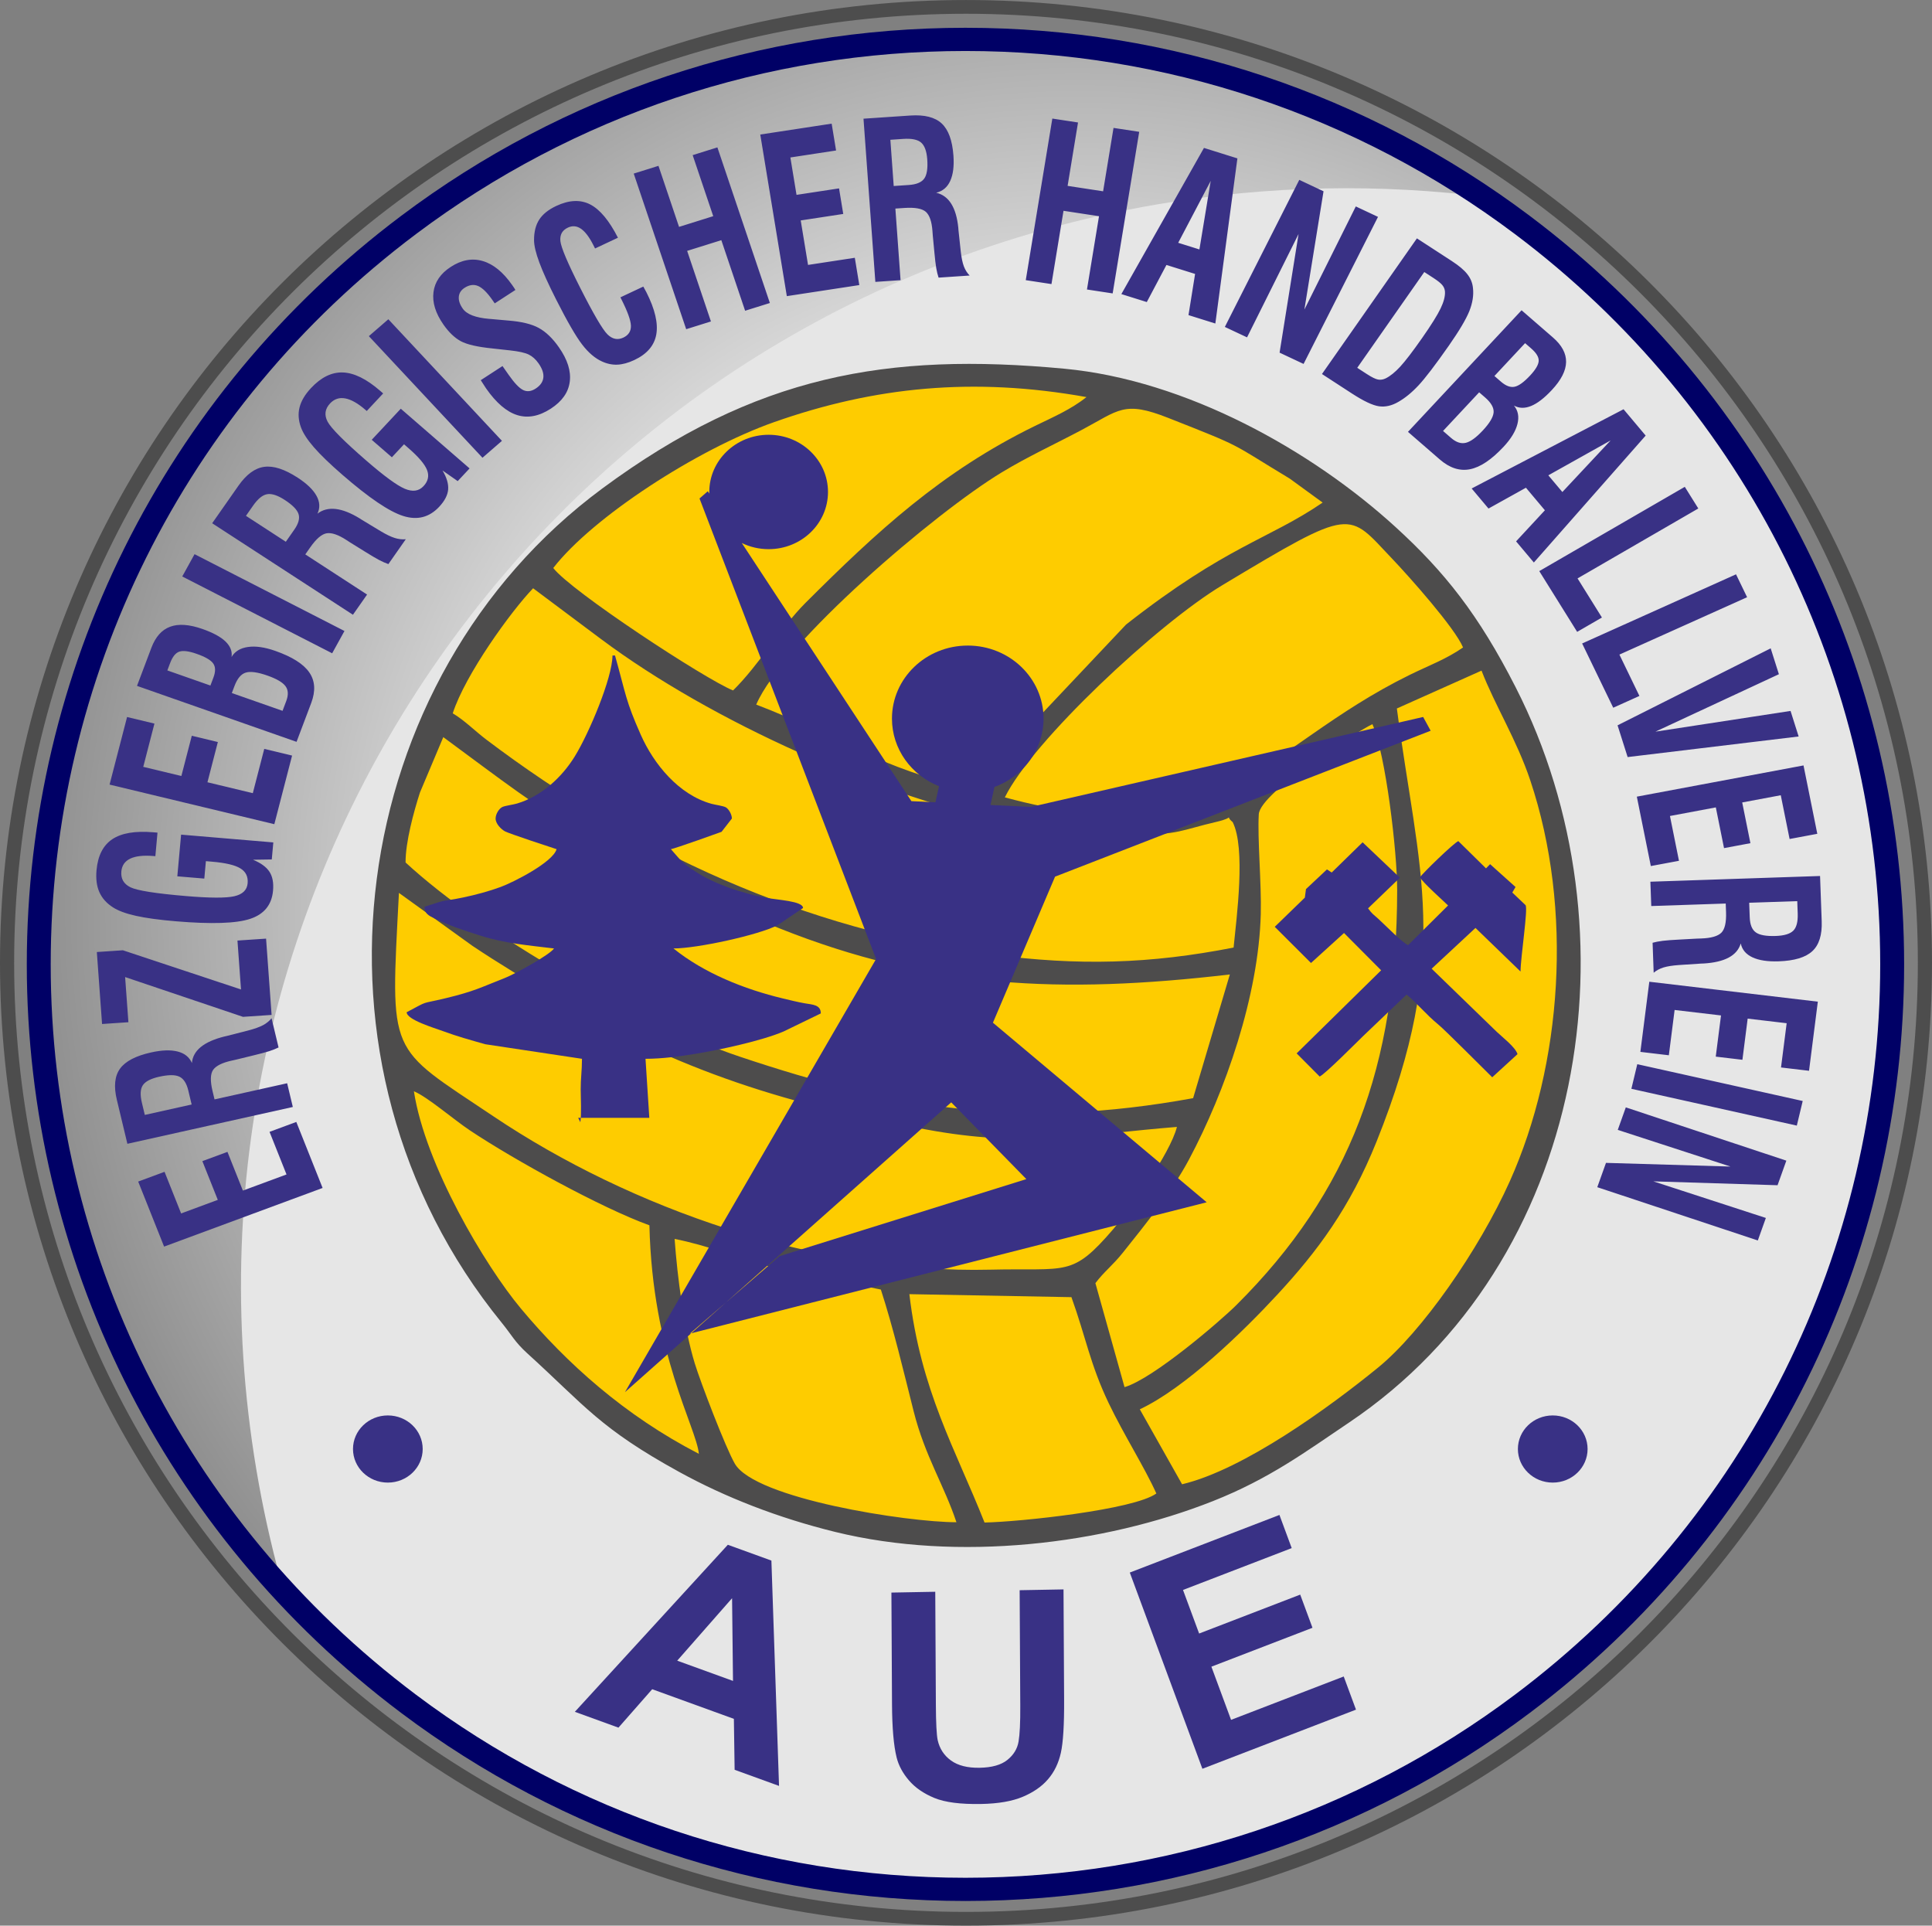
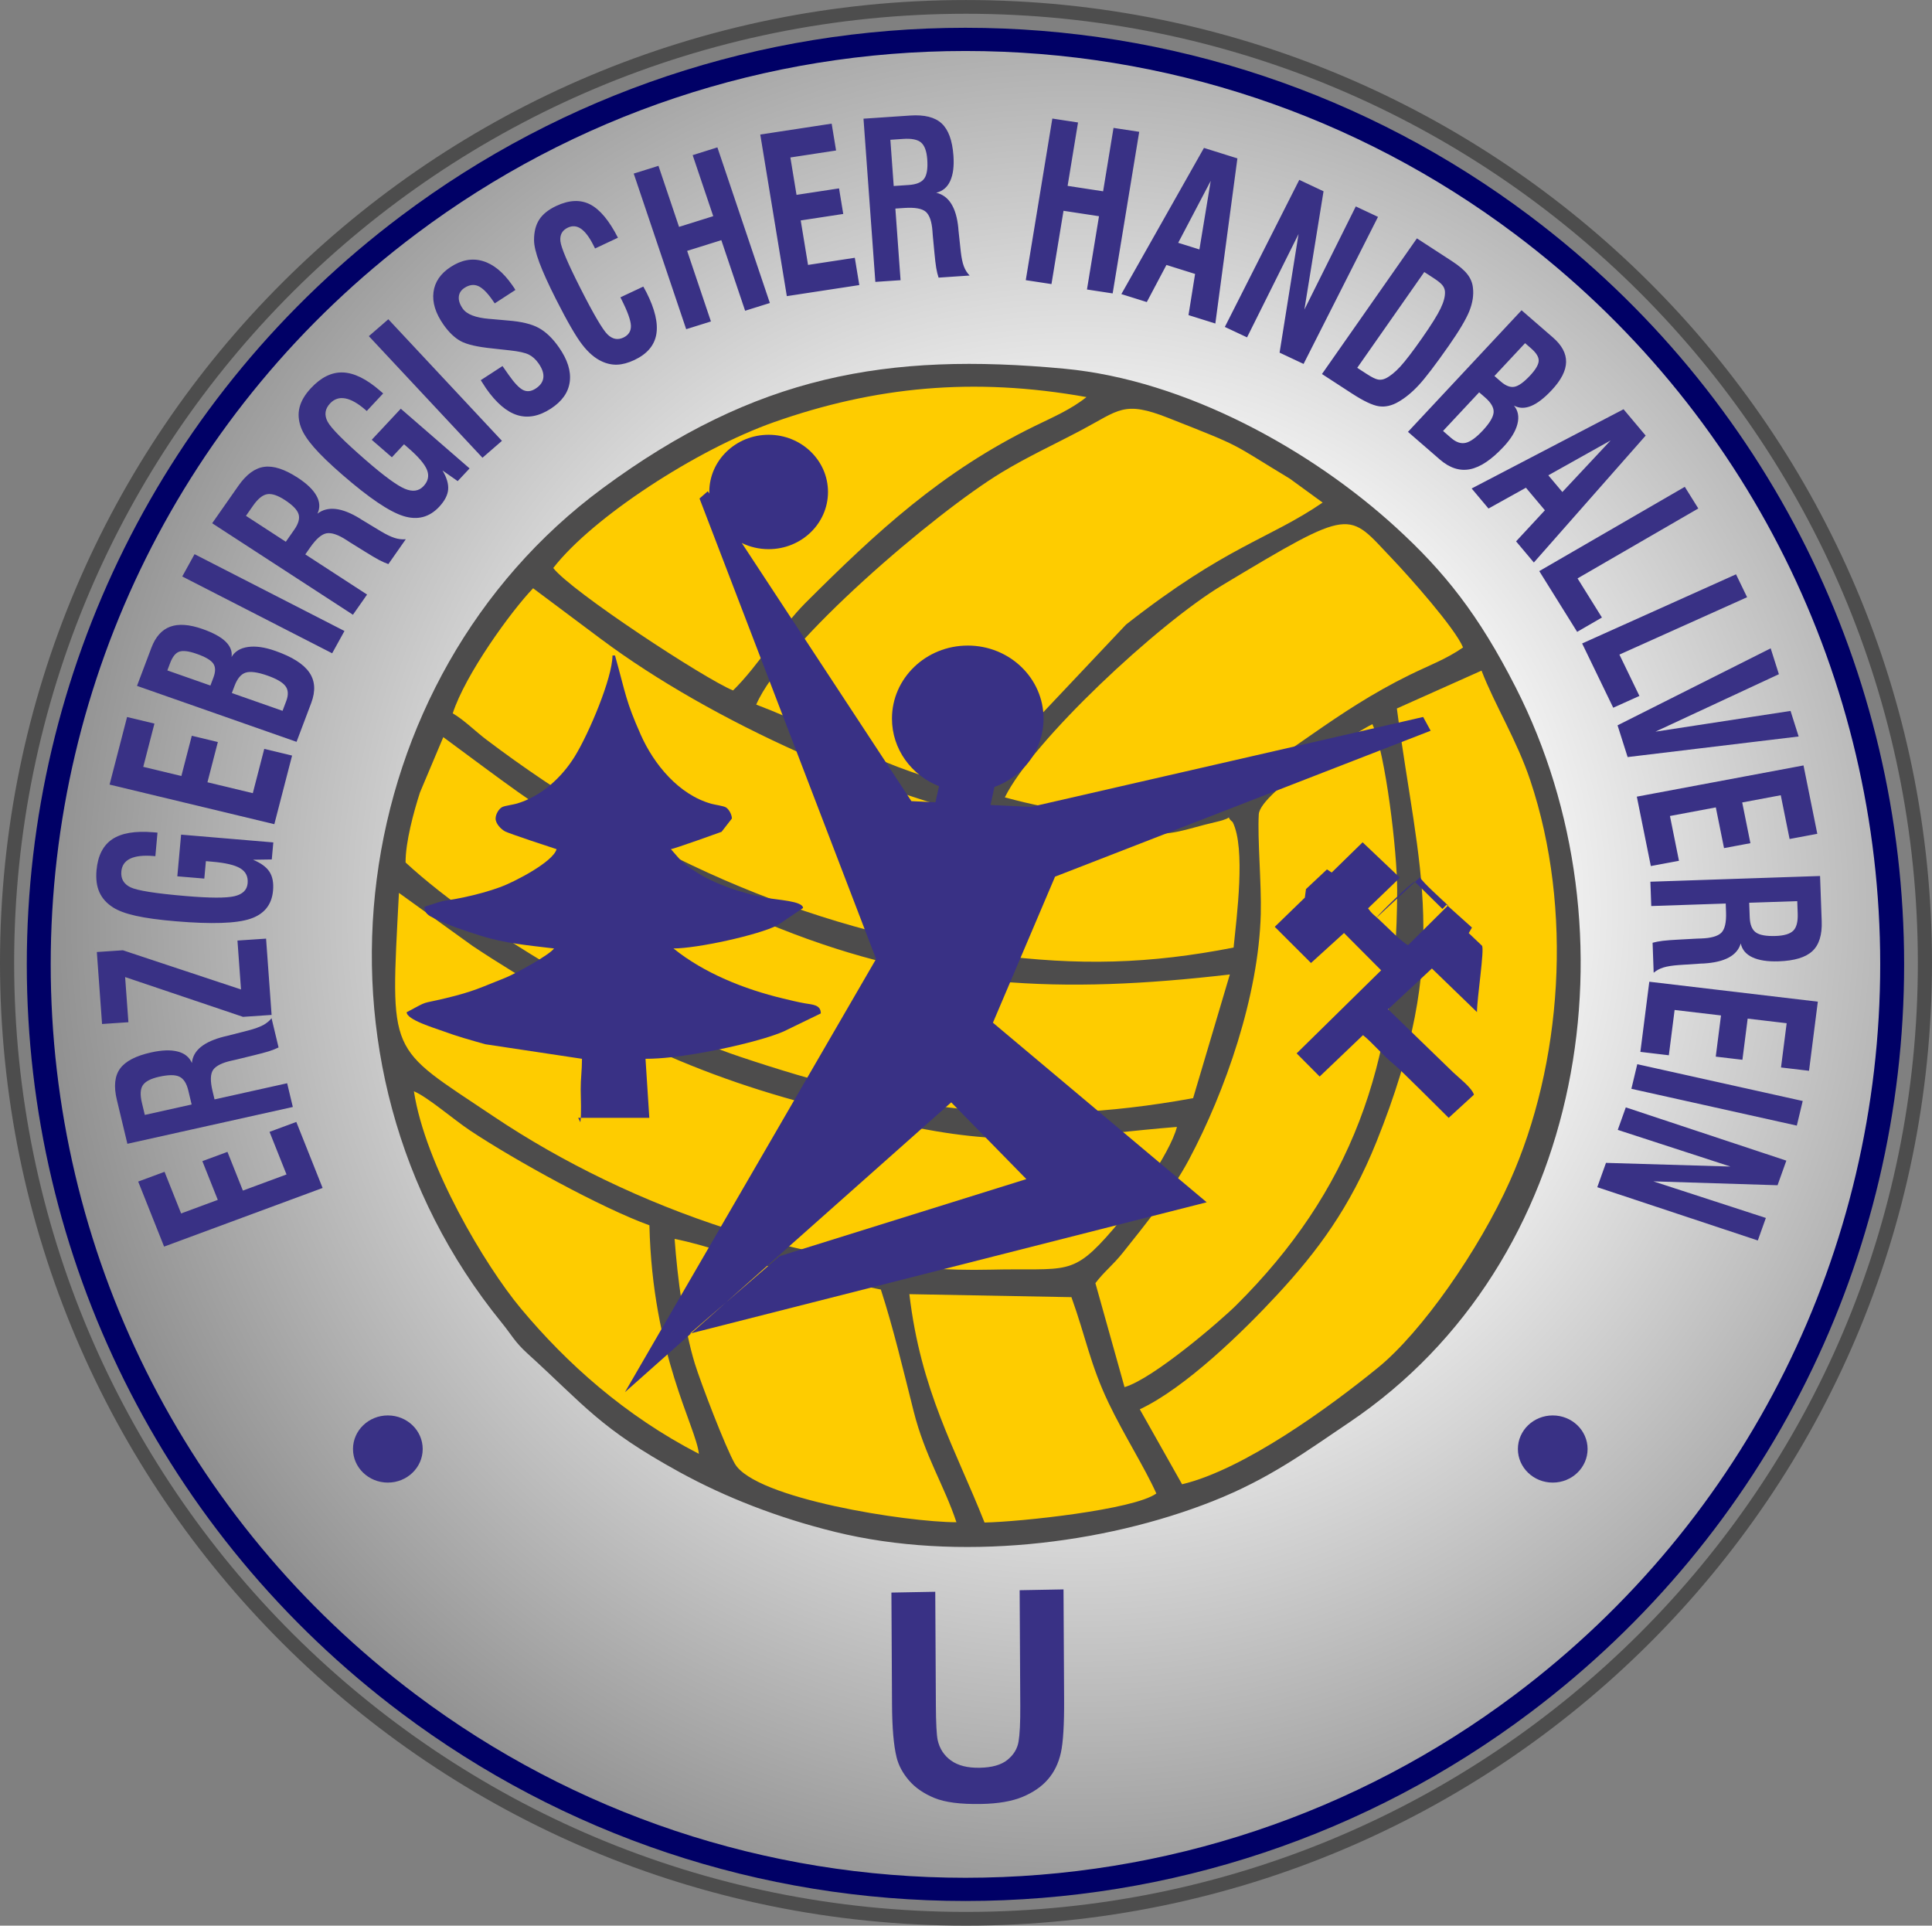
<svg xmlns="http://www.w3.org/2000/svg" xml:space="preserve" width="34.999mm" height="34.881mm" version="1.1" style="shape-rendering:geometricPrecision; text-rendering:geometricPrecision; image-rendering:optimizeQuality; fill-rule:evenodd; clip-rule:evenodd" viewBox="0 0 3485.74 3473.91">
  <rect x="0" y="0" width="3485.74" height="3473.91" fill="#808080" stroke="none" />
  <defs>
    <style type="text/css">
   
    .fil5 {fill:#FECC00}
    .fil7 {fill:#4D4C4C}
    .fil6 {fill:#393185}
    .fil3 {fill:#000066}
    .fil0 {fill:#4D4D4D}
    .fil2 {fill:#E6E6E6}
    .fil4 {fill:#393185;fill-rule:nonzero}
    .fil1 {fill:url(#id0)}
   
  </style>
    <radialGradient id="id0" gradientUnits="userSpaceOnUse" gradientTransform="matrix(1.543 -0 -0 1.543 -1054 -888)" cx="1942.98" cy="1636.91" r="1681.46" fx="1942.98" fy="1636.91">
      <stop offset="0" style="stop-opacity:1; stop-color:#FEFEFE" />
      <stop offset="0.278" style="stop-opacity:1; stop-color:white" />
      <stop offset="0.89" style="stop-opacity:1; stop-color:#666666" />
      <stop offset="1" style="stop-opacity:1; stop-color:#666666" />
    </radialGradient>
  </defs>
  <g id="Layer_x0020_1">
    <path class="fil0" d="M1742.87 0c962.56,0 1742.86,777.67 1742.86,1736.97 0,959.29 -780.31,1736.94 -1742.86,1736.94 -962.57,0 -1742.87,-777.65 -1742.87,-1736.94 0,-959.3 780.31,-1736.97 1742.87,-1736.97zm0 24.8c948.45,0 1717.34,766.55 1717.34,1712.17 0,945.6 -768.89,1712.16 -1717.34,1712.16 -948.46,0 -1717.35,-766.55 -1717.35,-1712.16 0,-945.61 768.89,-1712.17 1717.35,-1712.17z" />
    <path class="fil1" d="M1741.2 64.55c928.64,0 1681.46,748.91 1681.46,1672.72 0,923.82 -752.82,1672.72 -1681.46,1672.72 -928.63,0 -1681.45,-748.9 -1681.45,-1672.72 0,-923.81 752.82,-1672.72 1681.45,-1672.72z" />
-     <path class="fil2" d="M2686.32 356.01c354.03,246.99 614.39,627.64 697.15,1083.36 165.46,911.14 -441.75,1777.31 -1356.21,1934.67 -576.41,99.17 -1137.23,-107.02 -1514.6,-501.16 -18.16,-63.51 -33.4,-128.46 -45.44,-194.77 -197.47,-1087.51 527.24,-2121.34 1618.7,-2309.13 203.49,-35.02 405.35,-38.1 600.41,-12.99z" />
    <path class="fil3" d="M1741.9 50.08c370.52,0 725.49,119.28 1018.25,339.4 430.19,323.44 675.3,823.17 675.3,1350.27 0,527.09 -245.11,1026.82 -675.3,1350.26 -292.76,220.12 -647.73,339.41 -1018.25,339.41 -370.53,0 -725.5,-119.28 -1018.26,-339.41 -430.19,-323.44 -675.3,-823.17 -675.3,-1350.26 0,-527.1 245.11,-1026.83 675.3,-1350.27 292.76,-220.11 647.73,-339.4 1018.26,-339.4zm0 41.87c-360.63,0 -706.02,116.01 -991.09,330.07 -420.1,315.45 -659.33,803.25 -659.33,1317.73 0,514.45 239.23,1002.27 659.33,1317.73 285.07,214.07 630.46,330.06 991.09,330.06 360.62,0 706.01,-116 991.08,-330.06 420.1,-315.45 659.33,-803.27 659.33,-1317.73 0,-514.47 -239.23,-1002.27 -659.33,-1317.73 -285.07,-214.07 -630.46,-330.07 -991.08,-330.07z" />
-     <polygon class="fil4" points="2169.38,3190.91 2038.4,2836.91 2308.39,2732.99 2330.52,2792.8 2134.39,2868.3 2163.48,2946.91 2345.86,2876.72 2367.99,2936.54 2185.61,3006.73 2221.1,3102.65 2424.36,3024.41 2446.5,3084.23 " />
-     <path class="fil4" d="M1405.54 3221.81l-80.12 -29.06 -1.35 -91.9 -147.36 -53.47 -60.89 69.32 -78.68 -28.55 276.04 -301.35 78.59 28.51 13.77 406.5zm-83.05 -189.4l-1.68 -149.2 -98.98 112.68 100.66 36.52z" />
    <path class="fil4" d="M1608.26 2873.04l79.14 -1.46 1.11 204.56c0.18,32.51 1.28,53.48 3.25,63.03 3.45,15.4 11.43,27.74 24.02,36.81 12.71,9.17 29.92,13.5 51.74,13.1 22.11,-0.4 38.82,-5.11 50.06,-14.18 11.23,-9.08 17.9,-20.02 20.1,-32.98 2.21,-12.96 3.28,-34.33 3.11,-64.2l-1.13 -208.95 79.14 -1.46 1.08 198.49c0.24,45.34 -1.68,77.44 -5.86,96.25 -4.17,18.79 -11.91,34.75 -23.3,47.87 -11.29,13.12 -26.52,23.6 -45.58,31.59 -19.14,8.01 -44.04,12.33 -74.87,12.9 -37.2,0.69 -65.41,-2.93 -84.65,-10.92 -19.23,-8 -34.49,-18.51 -45.74,-31.67 -11.26,-13.15 -18.61,-26.89 -22.24,-41.5 -5.31,-21.51 -8.03,-53.45 -8.26,-95.71l-1.09 -201.57z" />
    <path class="fil4" d="M582.04 2143.09l-285.98 105.78 -46.75 -117.32 47.55 -17.59 29.92 75.1 66.17 -24.49 -27.84 -69.87 45.27 -16.73 27.83 69.86 78.73 -29.1 -30.63 -76.87 48.3 -17.88 47.44 119.1zm-236.28 -150.57l-6.11 -25.53c-3.11,-12.96 -8.49,-21.15 -16.17,-24.74 -7.6,-3.6 -19.78,-3.5 -36.45,0.22 -14.87,3.31 -24.62,8.37 -29.26,15.13 -4.63,6.82 -5.22,17.42 -1.75,31.91l5.22 21.81 84.53 -18.8zm182.54 4.47l-298.47 66.42 -19.06 -79.55c-5.76,-24.03 -3.84,-42.78 5.86,-56.08 9.68,-13.33 28.35,-23.04 56.01,-29.2 19.36,-4.3 35.35,-4.85 47.88,-1.63 12.55,3.17 21.08,10.11 25.74,20.72 1.88,-22.64 21.53,-38.62 58.88,-47.88 1.72,-0.4 2.98,-0.67 3.92,-0.89l39.19 -10.03c11.14,-2.94 19.87,-6.06 26.25,-9.42 6.28,-3.34 11.47,-7.55 15.44,-12.56l12.65 52.73c-4.74,2.34 -10.42,4.6 -17.06,6.77 -6.67,2.07 -16.17,4.65 -28.49,7.6l-31.07 7.6 -7.93 1.75c-17.26,3.83 -28.46,9.44 -33.54,16.74 -5.02,7.3 -5.38,20.01 -1.06,38.1l3.64 15.14 131 -29.14 10.24 42.82zm-38.29 -166.07l-51.61 3.47 -212.66 -71.77 5.92 81.46 -47.53 3.22 -9.42 -129.84 47 -3.18 213.12 70.72 -6.4 -88.25 51.61 -3.47 9.98 137.64zm0.35 -280.49l-33.92 0.53c14.2,5.82 24.1,13.07 29.73,21.7 5.55,8.59 7.73,19.93 6.44,34.09 -2.31,25.55 -16.05,42.46 -41.15,50.81 -25.1,8.4 -69.91,9.84 -134.38,4.41 -30.12,-2.54 -54.13,-5.84 -72.04,-9.86 -17.96,-3.99 -31.62,-9.09 -41.07,-15.14 -11.54,-7.34 -19.78,-16.55 -24.65,-27.46 -4.86,-10.91 -6.59,-24.2 -5.17,-39.69 2.37,-26.14 11.82,-44.8 28.44,-55.9 16.6,-11.07 41.18,-15.25 73.85,-12.51l7.72 0.65 -3.85 42.47 -3.18 -0.26c-18.21,-1.53 -32.24,0 -42.08,4.66 -9.75,4.63 -15.16,12.34 -16.11,23.1 -1.21,13.23 4.32,22.73 16.53,28.67 12.27,5.93 45.65,11.18 100.17,15.79 43.1,3.64 72.11,3.74 87.08,0.32 14.97,-3.44 22.96,-11.19 24.06,-23.3 1.09,-12.04 -3.29,-21.01 -13.18,-27.01 -9.79,-6.01 -27.02,-10.03 -51.63,-12.09l-10.49 -0.9 -2.86 31.44 -48.7 -4.09 6.83 -75.19 166.38 14.03 -2.79 30.72zm4.57 -63.62l-297.24 -71.42 31.56 -121.91 49.39 11.86 -20.19 78.03 68.77 16.53 18.81 -72.62 47.02 11.31 -18.77 72.59 81.82 19.68 20.67 -79.9 50.2 12.08 -32.03 123.77zm14.85 -204.49l6.67 -17.69c4.18,-11.07 3.73,-19.99 -1.41,-26.87 -5.06,-6.85 -16.01,-13.24 -32.8,-19.13 -17.43,-6.1 -30.35,-7.86 -38.82,-5.3 -8.43,2.59 -15.18,10.53 -20.27,23.98l-4.88 12.91 91.51 32.1zm-130.16 -45.64l5.43 -14.37c4.07,-10.76 3.94,-19.22 -0.38,-25.42 -4.25,-6.1 -14.26,-11.93 -29.96,-17.42 -14.11,-4.95 -24.53,-6.25 -31.25,-3.92 -6.73,2.3 -12.24,9.2 -16.57,20.72l-4.97 13.15 77.7 27.27zm155.41 101.58l-287.87 -100.95 26.01 -68.86c7.44,-19.67 18.71,-32.33 33.82,-37.88 15.06,-5.63 34.53,-4.22 58.32,4.11 19.01,6.68 32.93,14.2 41.6,22.63 8.67,8.41 12.32,17.71 10.87,27.88 5.9,-10.05 15.79,-16.13 29.59,-18.07 13.81,-1.98 30.13,0.33 49.09,6.99 30.56,10.72 51.03,23.65 61.54,38.89 10.51,15.25 11.63,33.62 3.47,55.23l-26.44 70.01zm64.25 -159.75l-270.47 -138.58 22.2 -40.23 270.47 138.58 -22.2 40.23zm-83.61 -201.21l15.2 -21.72c7.71,-11.01 10.29,-20.4 7.74,-28.24 -2.46,-7.82 -10.84,-16.35 -25.02,-25.56 -12.67,-8.23 -23.15,-11.65 -31.45,-10.31 -8.33,1.38 -16.79,8.19 -25.42,20.52l-12.99 18.55 71.94 46.76zm121.07 131.68l-253.94 -165.06 47.36 -67.66c14.31,-20.46 29.84,-31.89 46.57,-34.12 16.73,-2.26 36.83,4.26 60.35,19.56 16.47,10.7 27.79,21.57 33.9,32.63 6.15,10.99 6.71,21.76 1.81,32.25 18.48,-14.1 44.01,-11.16 76.54,8.84 1.45,0.96 2.52,1.66 3.31,2.17l34.37 20.77c9.82,5.86 18.14,9.89 25.03,12.07 6.83,2.16 13.57,2.95 20.07,2.33l-31.4 44.87c-4.99,-1.74 -10.57,-4.19 -16.76,-7.41 -6.13,-3.28 -14.55,-8.24 -25.2,-14.89l-26.95 -16.72 -6.76 -4.39c-14.67,-9.56 -26.56,-13.61 -35.58,-12.22 -8.93,1.44 -18.83,9.86 -29.62,25.24l-9.03 12.9 111.46 72.44 -25.51 36.41zm189.03 -241.07l-27.43 -19.23c7.72,12.88 11.08,24.41 10.2,34.57 -0.95,10.07 -6.27,20.41 -16.15,30.96 -17.82,19.05 -39.34,24.6 -64.6,16.7 -25.28,-7.85 -62,-32.68 -110.07,-74.41 -22.46,-19.49 -39.6,-36.03 -51.39,-49.62 -11.85,-13.62 -19.58,-25.61 -23.34,-35.92 -4.61,-12.57 -5.47,-24.67 -2.52,-36.22 2.93,-11.53 9.82,-23.15 20.64,-34.7 18.23,-19.52 37.43,-28.91 57.64,-28.16 20.17,0.8 42.42,11.7 66.79,32.85l5.75 4.99 -29.59 31.69 -2.37 -2.05c-13.57,-11.79 -25.75,-18.69 -36.52,-20.67 -10.69,-1.98 -19.8,1.05 -27.31,9.06 -9.22,9.88 -10.73,20.68 -4.68,32.5 6.09,11.87 29.47,35.43 70.13,70.71 32.15,27.89 55.26,44.78 69.35,50.74 14.09,5.94 25.32,4.37 33.75,-4.66 8.41,-8.97 10.53,-18.67 6.37,-29.2 -4.09,-10.48 -15.33,-23.67 -33.7,-39.59l-7.81 -6.8 -21.92 23.45 -36.34 -31.52 52.43 -56.09 124.12 107.7 -21.42 22.91zm44.7 -42.16l-204.98 -219.36 35.14 -30.48 204.98 219.36 -35.14 30.48zm-3.1 -139.93l39.24 -25.49 11 15.72c10.54,15.02 19.38,24.28 26.38,27.61 7.05,3.38 14.55,2.45 22.48,-2.72 8.33,-5.38 12.9,-11.92 13.82,-19.62 0.95,-7.71 -1.97,-16.29 -8.61,-25.79 -5.13,-7.33 -11.02,-12.65 -17.72,-15.94 -6.65,-3.27 -17.93,-5.8 -33.73,-7.51l-31.65 -3.49c-27.14,-2.74 -46.24,-7.13 -57.34,-13.18 -11.09,-6.05 -21.42,-15.98 -31.08,-29.75 -14.39,-20.56 -20.43,-40.06 -18.09,-58.55 2.32,-18.48 12.73,-33.68 31.12,-45.63 19.53,-12.71 38.79,-16.22 57.9,-10.57 19.04,5.61 36.67,20.01 52.94,43.23 1.62,2.33 2.87,4.11 3.71,5.4 0.86,1.34 1.53,2.47 2.12,3.53l-37.26 24.2 -4.55 -6.53c-9.3,-13.28 -17.81,-21.55 -25.57,-24.87 -7.72,-3.27 -15.9,-2.14 -24.42,3.41 -6.3,4.09 -9.69,9.45 -10.28,16.05 -0.6,6.62 1.76,13.77 7.11,21.42 7.21,10.31 23.27,16.45 48.13,18.52l0.62 0 33.52 2.98c23.7,1.87 41.94,6.27 54.79,13.31 12.83,6.98 24.97,18.57 36.39,34.9 15.57,22.25 22.14,42.98 19.61,62.16 -2.46,19.19 -13.86,35.38 -34.18,48.58 -21.12,13.72 -41.3,17.59 -60.54,11.63 -19.19,-5.98 -37.97,-22.04 -56.19,-48.07 -1.9,-2.71 -4.89,-7.39 -9.01,-13.94l-0.68 -0.99zm252.01 -149.48l41.28 -19.4c0.56,1.13 1.47,2.81 2.7,5 1.24,2.18 2.18,3.92 2.85,5.22 15.5,30.63 21.44,56.01 17.87,76.11 -3.57,20.08 -16.81,35.5 -39.73,46.25 -10.88,5.11 -21.06,7.87 -30.49,8.3 -9.46,0.36 -18.77,-1.59 -27.89,-5.84 -12.33,-5.55 -24.2,-15.63 -35.45,-30.21 -11.34,-14.61 -27.08,-41.86 -47.32,-81.84 -13.84,-27.35 -23.85,-49.51 -30.15,-66.49 -6.3,-17.05 -9.49,-30.41 -9.53,-40.24 -0.04,-15.02 3.09,-27.42 9.42,-37.17 6.35,-9.75 16.56,-17.9 30.72,-24.57 23.12,-10.85 43.5,-11.76 61.12,-2.72 17.64,9.1 34.33,29.12 50.12,60.07l-41.29 19.4 -3.21 -6.34c-7.26,-14.36 -14.7,-24.09 -22.26,-29.28 -7.56,-5.17 -15.42,-5.87 -23.61,-1.99 -10.21,4.79 -14.68,12.92 -13.45,24.43 1.25,11.49 13.05,39.36 35.44,83.59 24.15,47.74 40.72,75.99 49.51,84.58 8.83,8.67 18.39,10.59 28.55,5.81 9.45,-4.44 14.05,-11.6 13.72,-21.52 -0.34,-9.8 -6.06,-25.68 -17.1,-47.49l-1.84 -3.66zm118.64 57.5l-94.65 -280.74 44.65 -13.97 37.12 110.11 61.68 -19.31 -37.12 -110.12 44.62 -13.97 94.67 280.74 -44.64 13.97 -42.92 -127.32 -61.68 19.32 42.92 127.31 -44.65 13.98zm181.58 -59.64l-47.92 -291.55 128.8 -19.65 7.97 48.44 -82.45 12.59 11.09 67.46 76.72 -11.7 7.58 46.13 -76.73 11.7 13.21 80.26 84.39 -12.88 8.11 49.23 -130.76 19.96zm192.84 -198.68l27.13 -1.83c13.75,-0.93 23.03,-4.75 27.89,-11.52 4.86,-6.68 6.67,-18.29 5.49,-34.72 -1.08,-14.69 -4.73,-24.74 -10.95,-30.23 -6.25,-5.48 -17.04,-7.71 -32.42,-6.67l-23.18 1.57 6.04 83.4zm-33.13 173l-21.38 -294.45 84.52 -5.71c25.53,-1.7 44.45,3.04 56.56,14.34 12.16,11.32 19.19,30.6 21.18,57.87 1.39,19.11 -0.56,34.4 -5.83,45.84 -5.19,11.44 -13.66,18.48 -25.26,21.24 22.9,5.36 36.24,26.53 39.9,63.56 0.12,1.68 0.2,2.93 0.26,3.84l4.17 38.86c1.25,11.07 3.08,19.87 5.53,26.45 2.46,6.53 5.97,12.11 10.48,16.67l-56.04 3.78c-1.64,-4.87 -3.09,-10.61 -4.24,-17.29 -1.11,-6.68 -2.25,-16.13 -3.35,-28.29l-2.92 -30.77 -0.57 -7.83c-1.24,-17.04 -5.24,-28.56 -11.91,-34.54 -6.71,-5.9 -19.7,-8.26 -38.89,-6.95l-16.09 1.08 9.37 129.22 -45.48 3.06zm271.39 -3.15l47.93 -291.52 46.35 7.06 -18.79 114.36 64.05 9.79 18.79 -114.37 46.35 7.07 -47.91 291.53 -46.35 -7.07 21.72 -132.2 -64.05 -9.77 -21.72 132.2 -46.37 -7.08zm275.03 -67.41l38.26 11.98 20.44 -123.76 -58.7 111.77zm-102.56 92.53l149.03 -263.7 60.33 18.9 -39.79 297.91 -48.44 -15.18 11.89 -74.29 -51.7 -16.18 -35.43 66.92 -45.9 -14.37zm186.71 59.25l134.29 -265.31 43.77 20.58 -34.54 213.42 92.75 -186.06 40.07 18.83 -134.29 265.3 -43.29 -20.36 34.22 -213.98 -92.91 186.41 -40.07 -18.83zm238.87 73.76l17.37 11.27c8.86,5.76 15.57,9.04 20.17,9.89 4.56,0.85 9.19,0.12 13.83,-2.13 8.09,-3.99 16.76,-10.98 26.07,-21.03 9.27,-10.08 22.48,-27.26 39.53,-51.63 16.59,-23.69 27.73,-41.57 33.46,-53.54 5.78,-12.01 8.4,-22.16 7.84,-30.5 -0.35,-4.25 -1.91,-8.12 -4.76,-11.54 -2.79,-3.46 -8.06,-7.67 -15.71,-12.66l-16.84 -10.93 -120.97 172.8zm-63.64 11.2l171.3 -244.73 62.99 40.94c12.83,8.35 22.18,16.21 28.04,23.76 5.85,7.49 9.2,15.67 10.07,24.6 1.58,13.19 -0.65,27.11 -6.48,41.86 -5.94,14.77 -18.26,35.56 -37.11,62.54 -24.31,34.72 -42.53,58.6 -54.71,71.61 -12.11,12.96 -24.26,22.83 -36.29,29.68 -11.84,6.91 -23.53,9.56 -34.9,7.94 -11.39,-1.63 -27.75,-9.34 -48.97,-23.14l-53.94 -35.06zm218.46 102.73l14.51 12.58c9.08,7.88 17.84,10.84 26.39,8.82 8.49,-1.96 18.74,-9.37 30.68,-22.14 12.41,-13.28 18.93,-24.16 19.65,-32.71 0.65,-8.5 -4.45,-17.52 -15.5,-27.1l-10.58 -9.17 -65.16 69.72zm92.67 -99.17l11.79 10.23c8.83,7.66 17.03,10.72 24.59,9.17 7.48,-1.51 16.84,-8.3 28.01,-20.24 10.04,-10.77 15.2,-19.57 15.5,-26.45 0.29,-6.89 -4.29,-14.38 -13.74,-22.58l-10.8 -9.37 -55.34 59.24zm-155.96 100.78l204.96 -219.37 56.51 49.03c16.15,13.99 24.1,28.81 23.79,44.39 -0.23,15.56 -8.86,32.45 -25.82,50.58 -13.54,14.5 -25.98,24.09 -37.34,28.69 -11.34,4.6 -21.64,4.37 -30.89,-0.74 7.47,9.03 9.61,20.13 6.3,33.19 -3.29,13.08 -11.63,26.8 -25.11,41.24 -21.77,23.28 -41.9,36.73 -60.47,40.41 -18.6,3.68 -36.73,-2.21 -54.47,-17.59l-57.47 -49.85zm253.23 78.4l25.33 30.12 87.07 -93.06 -112.4 62.94zm-138.32 23.75l274.04 -142.94 39.91 47.51 -201.74 228.97 -32.07 -38.15 51.98 -56.06 -34.21 -40.69 -67.53 37.55 -30.38 -36.17zm121.98 149.05l262.57 -152.02 24.37 39.04 -217.88 126.15 43.99 70.56 -44.69 25.88 -68.36 -109.61zm77.35 130.55l277.63 -124.75 19.99 41.3 -230.37 103.51 36.09 74.61 -47.25 21.25 -56.09 -115.92zm63.91 147.67l276.26 -138.88 14.81 46.67 -222.76 103.62 243.79 -37.38 14.61 46.1 -308.53 37.14 -18.18 -57.27zm34.78 128.68l300.71 -56.33 24.88 123.35 -49.98 9.37 -15.93 -78.95 -69.58 13.03 14.81 73.47 -47.6 8.91 -14.81 -73.47 -82.76 15.51 16.28 80.83 -50.78 9.48 -25.26 -125.2zm202.7 191.41l0.97 26.18c0.48,13.27 4.1,22.32 10.96,27.26 6.76,4.91 18.74,7.06 35.83,6.48 15.27,-0.5 25.82,-3.68 31.72,-9.47 5.91,-5.85 8.58,-16.14 8.06,-31l-0.82 -22.36 -86.72 2.91zm-178.28 -37.97l306.14 -10.3 2.97 81.56c0.9,24.68 -4.7,42.71 -16.86,53.98 -12.15,11.31 -32.38,17.43 -60.74,18.38 -19.88,0.69 -35.66,-1.73 -47.37,-7.2 -11.66,-5.41 -18.68,-13.79 -21.11,-25.06 -6.36,21.87 -28.81,33.97 -67.32,36.2 -1.76,0.03 -3.07,0.08 -4.01,0.12l-40.47 2.66c-11.52,0.83 -20.7,2.28 -27.62,4.39 -6.85,2.13 -12.77,5.32 -17.67,9.5l-1.95 -54.09c5.1,-1.42 11.11,-2.61 18.09,-3.49 6.95,-0.83 16.79,-1.61 29.46,-2.22l32.01 -1.75 8.15 -0.27c17.7,-0.6 29.8,-4.05 36.24,-10.27 6.35,-6.25 9.23,-18.66 8.57,-37.21l-0.56 -15.55 -134.35 4.52 -1.59 -43.91zm-1.94 180.43l304.06 35.97 -15.89 124.7 -50.54 -5.98 10.19 -79.82 -70.36 -8.32 -9.47 74.28 -48.11 -5.7 9.48 -74.29 -83.71 -9.88 -10.41 81.72 -51.36 -6.11 16.12 -126.58zm-21.7 148.78l298.49 66.39 -10.65 44.4 -298.47 -66.4 10.63 -44.39zm-20.69 77.9l289.64 96.11 -15.86 44.35 -224.04 -7 202.95 66.03 -14.51 40.62 -289.65 -96.12 15.7 -43.87 224.59 6.64 -203.34 -66.14 14.51 -40.62z" />
    <path class="fil5" d="M1761.39 676.19c590.59,0 1072.29,470.52 1072.29,1047.43 0,576.92 -481.7,1047.45 -1072.29,1047.45 -590.62,0 -1072.31,-470.53 -1072.31,-1047.45 0,-576.91 481.69,-1047.43 1072.31,-1047.43z" />
    <path class="fil6" d="M699.75 2553.46c34.73,0 62.88,27.12 62.88,60.58 0,33.44 -28.16,60.58 -62.88,60.58 -34.72,0 -62.87,-27.14 -62.87,-60.58 0,-33.46 28.16,-60.58 62.87,-60.58z" />
    <path class="fil7" d="M2734.75 1240.21c-67.01,-131.53 -128.41,-208.66 -216.78,-289.37 -151.05,-137.96 -377.23,-265.07 -597.92,-285.74 -319.1,-29.88 -556.78,11.59 -833.43,216.16 -460.88,340.81 -563.6,1035.56 -181.34,1505.05 18.05,22.18 23.33,34.48 46.14,55.19 104.45,94.88 130.44,135.01 274.54,214.2 83.31,45.78 178.75,82.81 280.68,107.87 222.15,54.6 484.32,22.6 681.6,-55.48 102.35,-40.5 167.74,-89.35 245.74,-141.8 430.62,-289.61 523.96,-887.97 300.77,-1326.08zm-1917.89 46.67c20.69,12.05 40.13,31.92 60.95,47.65 266.71,201.39 571.35,343.25 912.27,387.56 156.05,20.28 283.97,17.04 435.59,-12.7 5.54,-55.88 22.05,-179.04 -1.66,-226.34 -16.07,-13.15 7.16,-8.89 -28.82,-0.54 -64.88,15.06 -69.37,23.89 -147.19,22.87 -80.11,-1.06 -127.34,-0.48 -204.63,-15.61 -252.54,-49.45 -560.09,-188.33 -758.79,-336.77l-122.72 -91.78c-39.92,41.49 -122.57,155.82 -145.01,225.65zm1703.39 -8.79c38.65,294.92 100.26,440.31 -36.62,781.3 -48.08,119.77 -107.12,198.39 -178.92,275.99 -62.04,67.06 -165.95,168.28 -248.24,207.03l76.26 135.24c111.77,-26.57 266.8,-139.68 353.99,-210.83 77.99,-63.64 181.41,-211.13 237.34,-335.89 94.25,-210.19 114.83,-490.17 36.91,-723.12 -24.45,-73.11 -64,-135.8 -87.97,-198.02l-152.75 68.3zm-1788.51 277.82c143.08,132.05 420.29,289.03 603.22,350.38 280.59,94.11 506.21,131.66 817.68,74.81l66.28 -223.18c-305.9,35.73 -541.46,24.92 -812.76,-83.26 -113.22,-45.16 -220.02,-88.22 -322.62,-149.62 -126.68,-75.81 -173.16,-114.03 -283.73,-195.27l-42.1 99.87c-11.2,34.69 -26.18,89.56 -25.96,126.28zm1391.7 477.05c-162.45,13.1 -266.28,36.38 -434.97,7.73 -259.4,-44.07 -469.51,-109.5 -690.97,-243.96 -52.3,-31.74 -96.15,-57.7 -145.36,-90.59l-132.37 -95.35c-15.39,298.78 -21.44,274.19 170.38,402.98 247.33,166.06 583.23,284.34 896.24,276.73 140.39,-3.42 147.02,14.32 222.52,-73.5 27.07,-31.5 102.46,-135.55 114.53,-184.04zm-759.04 -761.87c141.76,53.69 220.54,116.24 396.68,153.89 23.06,-21.45 40.37,-49.23 61.77,-77.14l208.78 -221.14c181.83,-142.61 257.11,-153.38 354.71,-220.08l-59.2 -43.12c-111.21,-67 -79.38,-54.39 -219.44,-109.64 -80.36,-31.7 -88.62,-13.98 -156.66,22.02 -51.82,27.42 -96.11,47.53 -143.4,76.1 -121.01,73.13 -395.46,307.59 -443.25,419.11zm611.94 1043.71l52.57 187.6c51.66,-15.01 173.5,-119.9 201.78,-148.05 205.11,-204.12 289.46,-430.92 290.13,-747.85 0.15,-70.46 -20.95,-246.19 -44.68,-300.08 -23.41,10.55 -202.63,122.33 -205.01,162.54 -2.6,43.94 5.04,125.42 3.59,180.09 -3.9,147.27 -63.86,319.45 -129.46,442.67 -30.69,57.65 -79.01,117.62 -119.15,167.84 -19.07,23.86 -33.71,34.03 -49.75,55.25zm-978.12 -1290.13c31.98,41.75 272.7,199.84 324.38,220.89 46.5,-45.58 86.67,-114.05 130.59,-157.88 128.55,-128.27 245.58,-237.05 414.36,-319.42 32.63,-15.93 64.93,-29.72 92.69,-51.95 -204.45,-36.64 -382.83,-18.46 -563.51,45.14 -139.23,49.01 -328.03,172.05 -398.51,263.22zm814.74 413.76c389.21,106.1 459.43,-87.99 730.91,-221.18 34.17,-16.77 65.66,-28.21 95.79,-49.24 -14.56,-35.08 -96.99,-127.67 -128.17,-160.38 -80.74,-84.68 -67.71,-95.19 -306.25,48.12 -116.9,70.24 -342.26,281.1 -392.28,382.67zm-87.35 1307.71c-21.74,-65.76 -56.81,-119.27 -77.21,-200.26 -18.2,-72.2 -36.51,-149.73 -59.13,-219.48 -64.15,-13.88 -128.23,-20.98 -189.35,-38.21 -61.34,-17.28 -125.22,-41.96 -182.76,-53.13 4.9,68.5 16.96,161.42 36.44,224.78 10.49,34.09 55.31,151.32 72.15,180.59 36.43,63.34 311.26,105.78 399.86,105.71zm50.71 0.53c64.54,-1.24 269.94,-23.14 309.98,-52.42 -21.05,-46.93 -58.51,-105.53 -86.11,-163.22 -33.39,-69.81 -41.29,-119.38 -67.1,-190.93l-292.39 -5.41c20.62,174.67 82.87,278.84 135.62,411.98zm-515.39 -123.95c-4.71,-48.53 -83.84,-178.49 -89.24,-412.25 -86.12,-31.06 -244.26,-118.1 -323.88,-171.25 -29.99,-20.02 -76.21,-60.2 -101.03,-70.56 20.39,132.97 128.38,314.5 192.94,391.84 82.48,98.82 187.74,193.44 321.2,262.22z" />
    <path class="fil6" d="M2801.48 2553.46c34.72,0 62.87,27.12 62.87,60.58 0,33.44 -28.16,60.58 -62.87,60.58 -34.73,0 -62.88,-27.14 -62.88,-60.58 0,-33.46 28.16,-60.58 62.88,-60.58z" />
    <path class="fil6" d="M1746.05 1164.58c75.51,0 136.74,58.99 136.74,131.75 0,56.43 -36.83,104.56 -88.57,123.35l-7.23 32.48 72.92 3.54 707.75 -162.28 13.55 24.82 -677.66 263.23 -112.11 263.51 385.68 323.94 -932.45 236.93 161.83 -139.75 445.27 -138.98 -135.57 -138.47 -588.66 522.82 453.1 -781.45 -318.57 -830.76 14.91 -13.07 2.76 4.2c-0.03,-0.97 -0.05,-1.93 -0.05,-2.9 0,-56.98 47.95,-103.18 107.09,-103.18 59.15,0 107.09,46.2 107.09,103.18 0,56.99 -47.94,103.19 -107.09,103.19 -17.44,0 -33.91,-4.02 -48.46,-11.14l306.03 465.73 43.37 2.09 6.46 -29.05c-49.82,-19.69 -84.9,-66.87 -84.9,-121.96 0,-72.76 61.22,-131.75 136.74,-131.75z" />
    <path class="fil6" d="M894.17 1476.61c0,9.57 10.11,19.54 17.15,23.28 7.46,3.94 82.99,28.87 92.87,32.01 -6.47,23.37 -76.97,59.37 -101.15,68.28 -20.38,7.49 -44.16,14.01 -67.52,18.87 -43.59,9.05 -20.85,0.62 -69.7,16.8 0,12.28 8.26,16.27 17.52,20.7 30.16,14.36 51.17,21.1 84.17,31.57 44.1,13.98 86.16,17.26 132.09,22.92 -8.03,11.58 -69.97,45.9 -89.06,53.39 -42.83,16.77 -54.55,23.88 -106.66,36.4 -47.83,11.5 -28.05,2.96 -70.15,25.21 0,13.67 50.03,28.39 65.49,34.11 25.78,9.54 49.13,15.93 76.33,23.66l174.47 26.27c0,21.57 -2.41,35.42 -2.31,55.26 0.09,16.69 1.59,43.65 -0.61,59.12l-3.95 -7.86 128.35 0 -6.87 -106.53c30.57,0 62.62,-4.51 89.39,-8.85 43.83,-7.1 121.14,-23.81 159.77,-40.46l67.13 -32.54c0,-15.73 -14.61,-15.78 -29.17,-18.28 -11.56,-2.01 -26.43,-5.65 -39.13,-8.69 -69.73,-16.71 -142.34,-45.66 -197.56,-90.23 42.71,0 153.68,-24.18 187.94,-42.01l45.83 -30.96c0,-12.63 -45.77,-14.4 -67.78,-18.63 -42.1,-8.09 -91.41,-24.31 -125.7,-46.78 -26.17,-17.15 -25.16,-18.47 -44.88,-40.75 5.28,-0.42 90.96,-30.98 91.34,-31.28l18.67 -24c0,-7.54 -5.94,-17.48 -11.07,-20.27 -4.6,-2.51 -19.66,-4.6 -25.63,-6.24 -59.47,-16.42 -104.32,-71.9 -127.66,-124.49 -27.48,-61.97 -26.52,-71.68 -46.5,-143.12l-4.58 0c0,40.06 -42.32,140.41 -68.01,182.06 -23.27,37.68 -60.1,71.94 -104.36,85.06 -6.7,1.99 -20.7,3.81 -25.85,6.02 -6.39,2.71 -12.63,12.97 -12.63,20.98z" />
-     <path class="fil6" d="M2561.85 1582.66c5.85,10 39.05,39.52 50.78,50.8l-72.08 71.54c-9.88,-3.73 -40.78,-35.56 -53.62,-47.27 -10.29,-9.36 -10.58,-8.19 -18.67,-19.07l57.45 -55.27 -67.27 -63.9 -55.76 54.53 -8.55 -5.62 -37.88 35.54 -2.01 15.35 -54.31 52.69 65.4 65.25 59.56 -54.09 66.99 67.3 -152.46 149.86 41.53 41.77c10.25,-4.75 65.94,-60.94 78.61,-73.18l78.2 -74.68c17.77,14.27 34.05,35.05 58.11,54.81 11.55,9.51 81.86,80.12 96.44,94.41l45.59 -41.76c-3.66,-12.53 -27.64,-30.83 -37.39,-40.2l-117.53 -113.93 79.1 -73.55 81.29 78.66c0.1,-25.75 13.85,-113.66 9.03,-119.79l-23.89 -22.71 5.83 -9.98 -45.89 -41.21 -7.37 7.58 -49.95 -49.17c-8.57,3.59 -64.1,57.61 -69.29,65.3z" />
+     <path class="fil6" d="M2561.85 1582.66c5.85,10 39.05,39.52 50.78,50.8l-72.08 71.54c-9.88,-3.73 -40.78,-35.56 -53.62,-47.27 -10.29,-9.36 -10.58,-8.19 -18.67,-19.07l57.45 -55.27 -67.27 -63.9 -55.76 54.53 -8.55 -5.62 -37.88 35.54 -2.01 15.35 -54.31 52.69 65.4 65.25 59.56 -54.09 66.99 67.3 -152.46 149.86 41.53 41.77l78.2 -74.68c17.77,14.27 34.05,35.05 58.11,54.81 11.55,9.51 81.86,80.12 96.44,94.41l45.59 -41.76c-3.66,-12.53 -27.64,-30.83 -37.39,-40.2l-117.53 -113.93 79.1 -73.55 81.29 78.66c0.1,-25.75 13.85,-113.66 9.03,-119.79l-23.89 -22.71 5.83 -9.98 -45.89 -41.21 -7.37 7.58 -49.95 -49.17c-8.57,3.59 -64.1,57.61 -69.29,65.3z" />
  </g>
</svg>